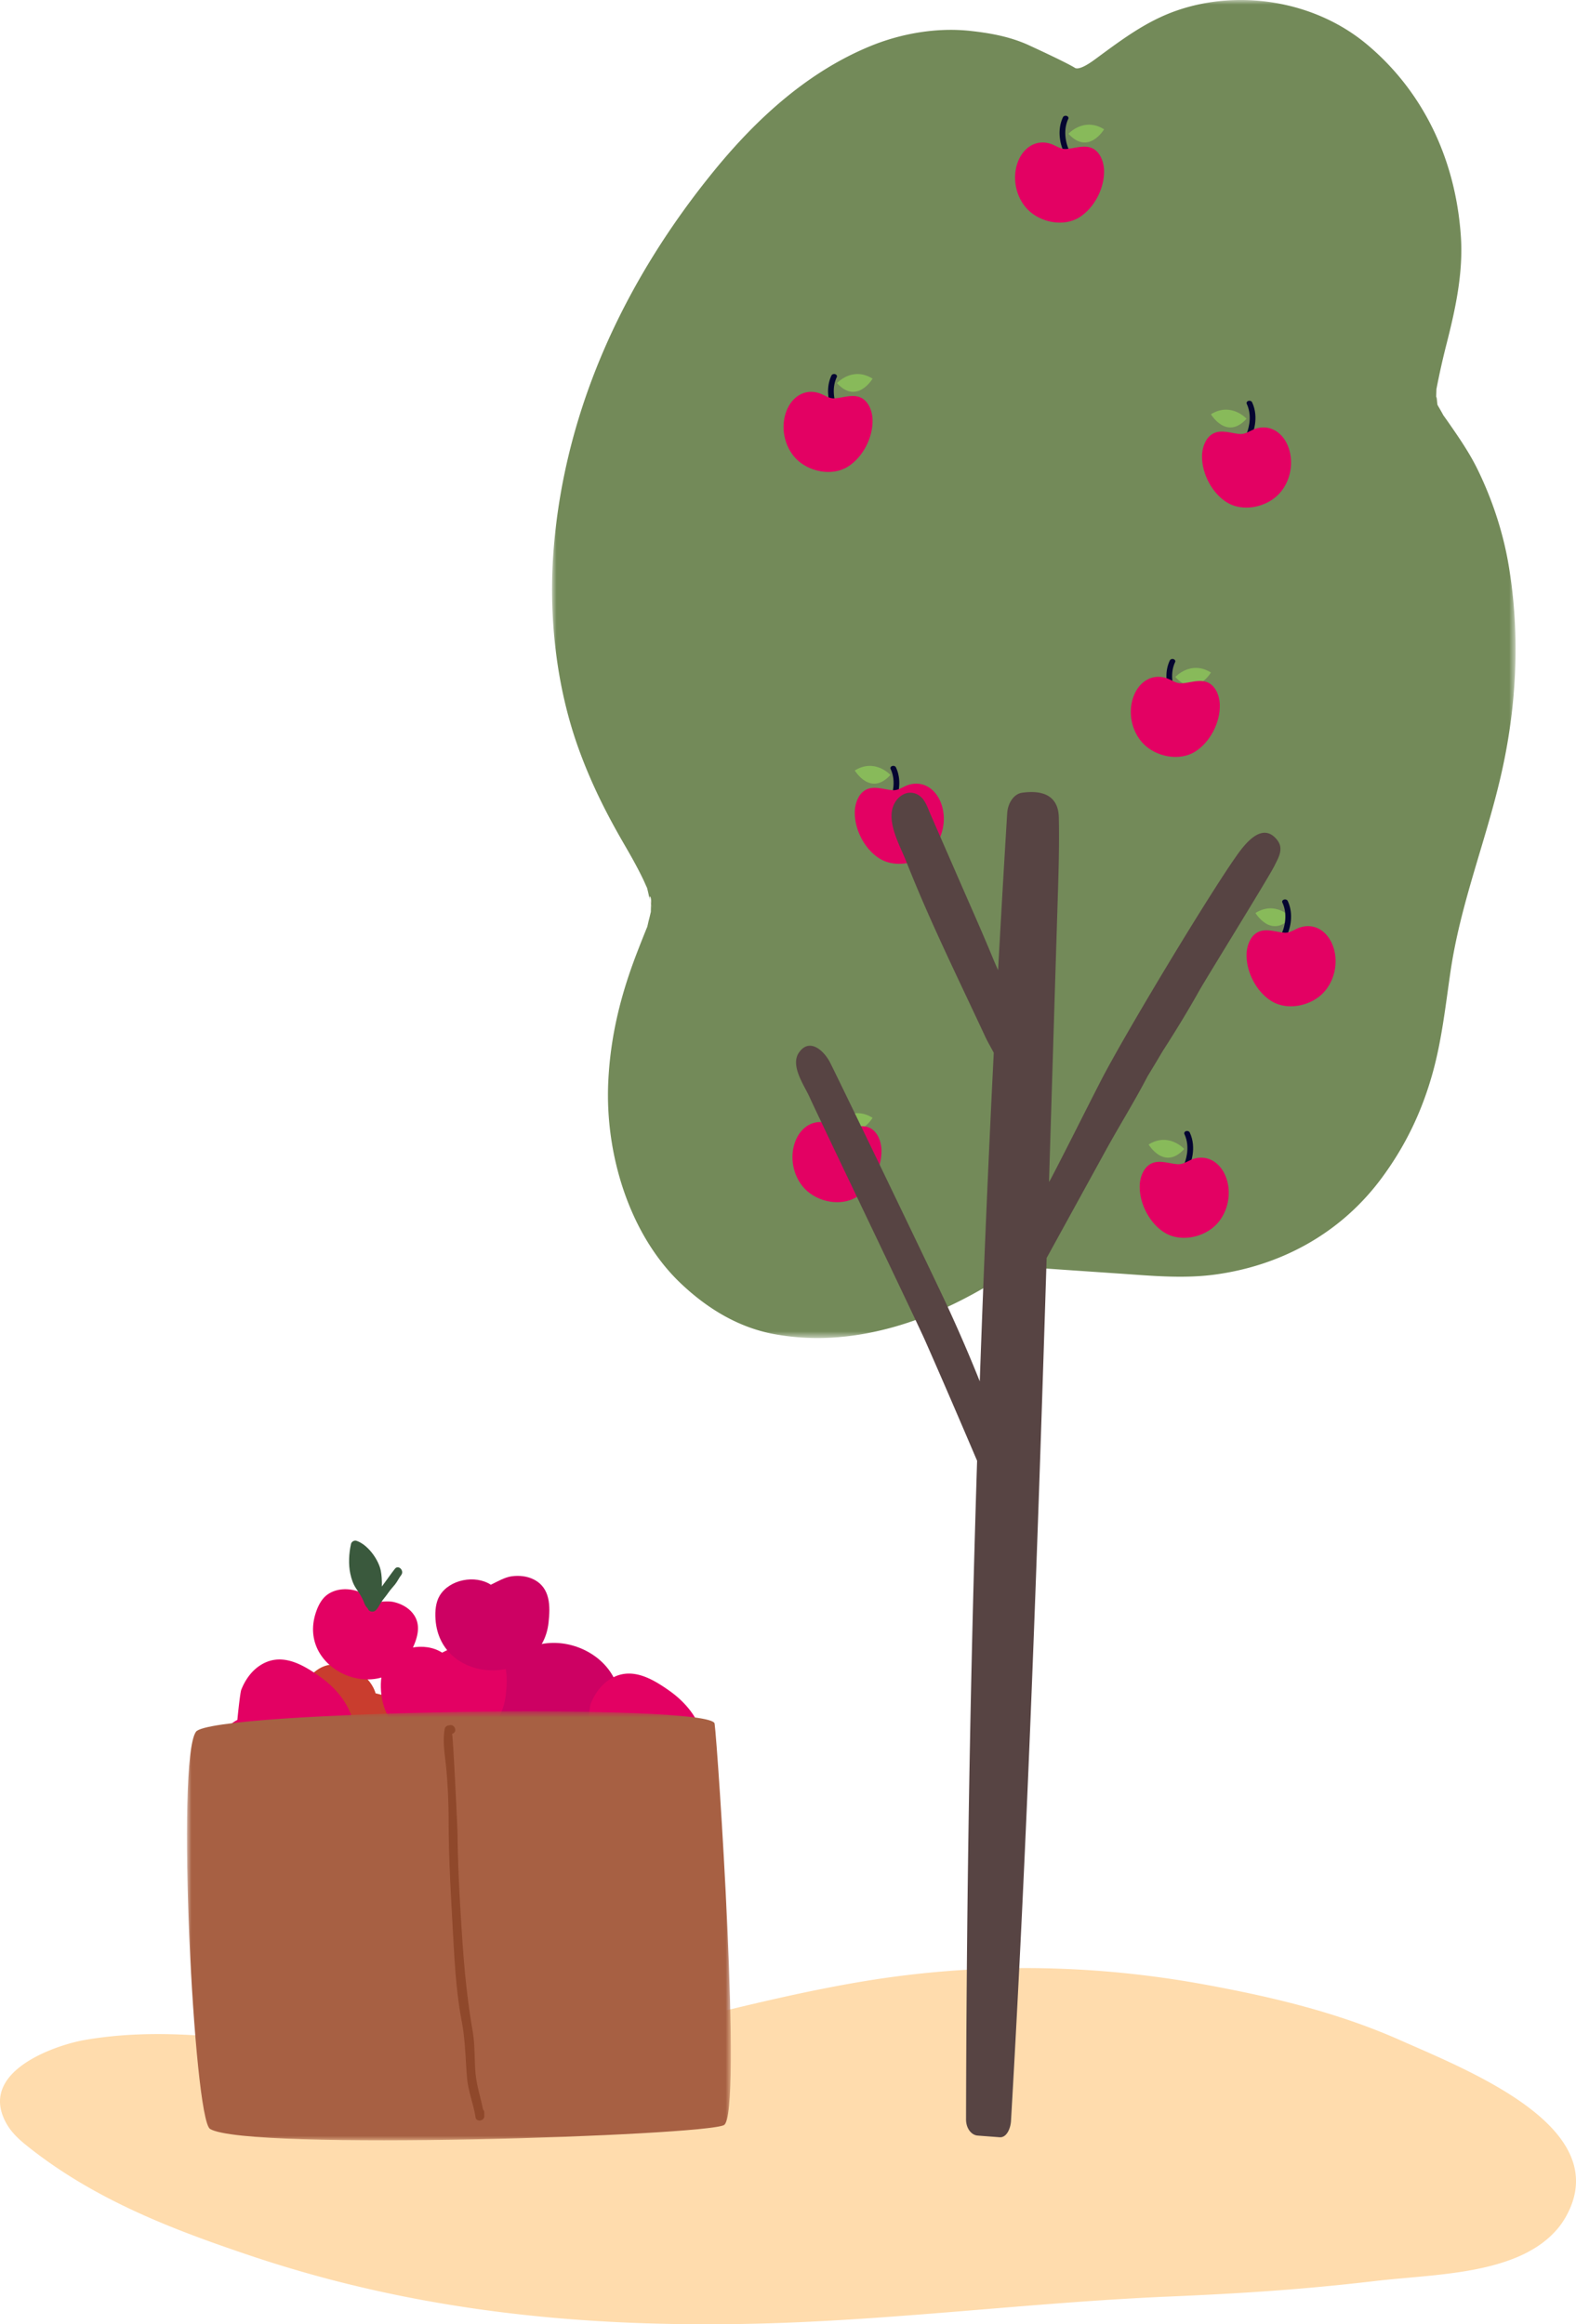
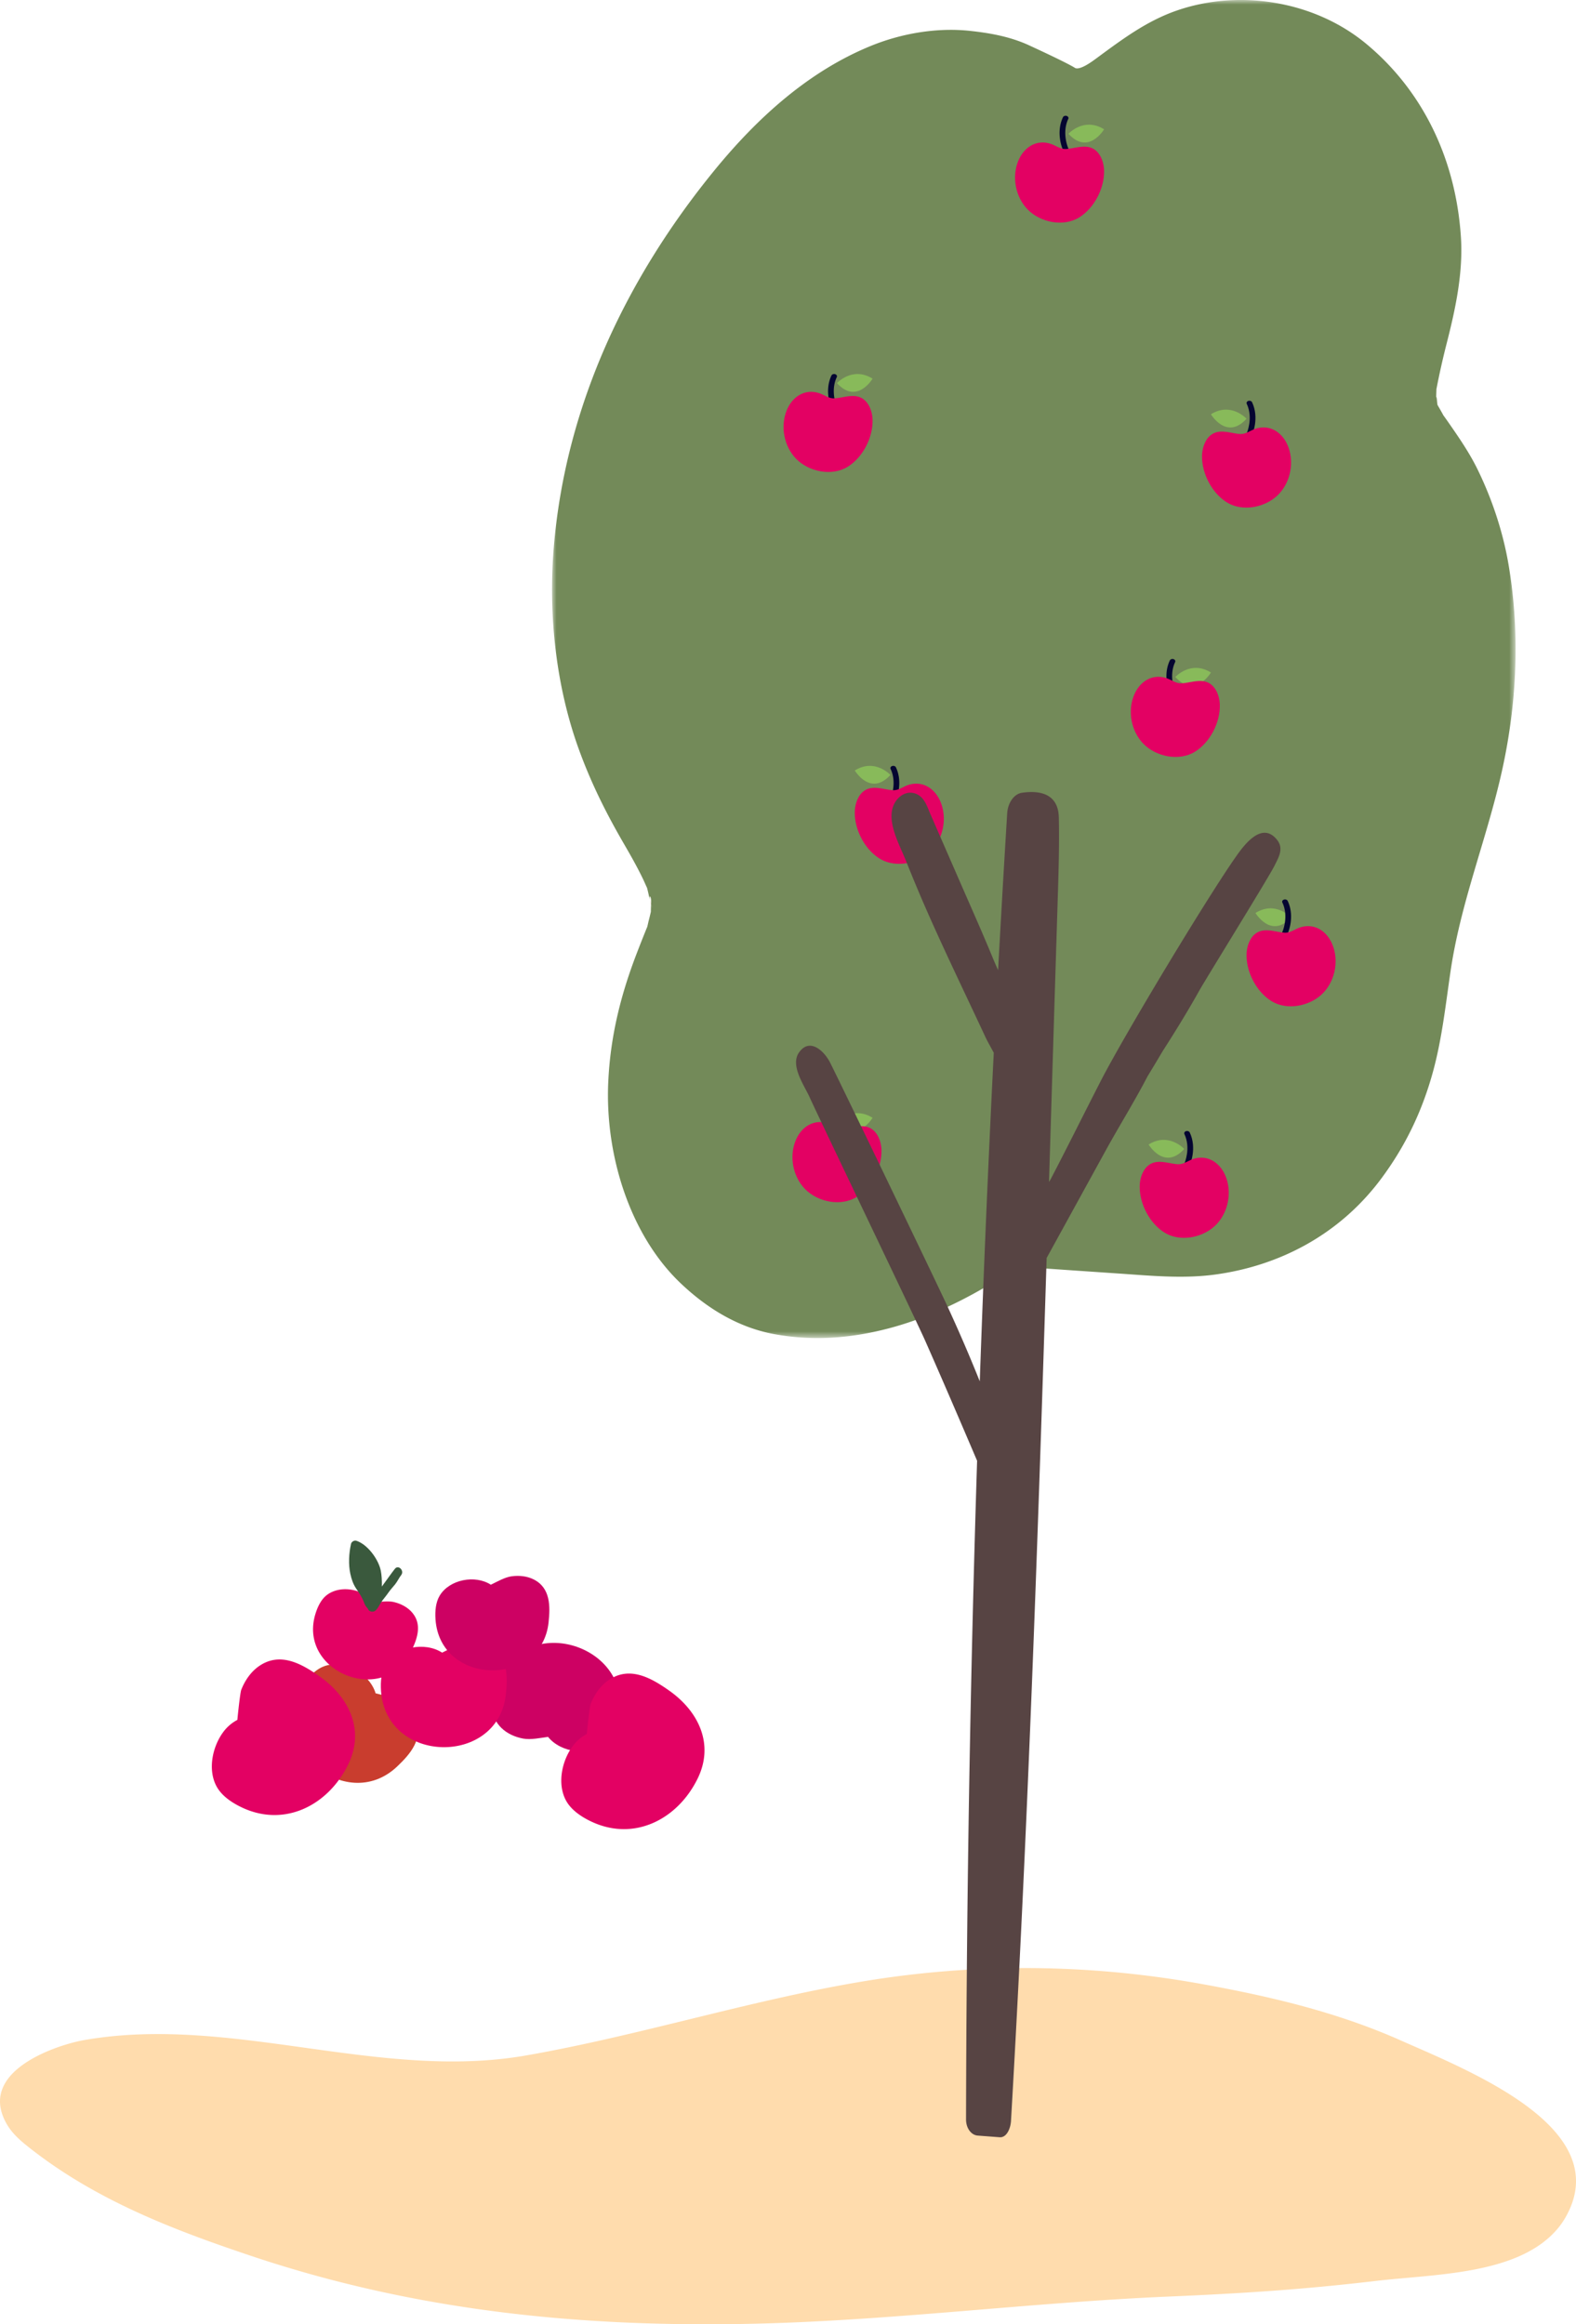
<svg xmlns="http://www.w3.org/2000/svg" height="261" width="177">
  <mask id="a" fill="#fff">
    <path d="M0 .999h108.213v150.253H0z" fill-rule="evenodd" />
  </mask>
  <mask id="b" fill="#fff">
-     <path d="M0 .83h61.08V49H0z" fill-rule="evenodd" />
-   </mask>
+     </mask>
  <g fill="none" fill-rule="evenodd">
    <path d="M175.909 248.84a8.793 8.793 0 0 1-1.101 1.573c-4.427 5.04-13.61 4.936-20.26 5.717-8.216.966-14.915 1.399-23.335 1.76-15.615.67-31.092 2.708-46.686 3.052-19.058.42-37.73-1.372-56.376-7.638-8.53-2.867-17.432-6.207-25.052-12.289-.903-.72-1.81-1.513-2.425-2.646-3.204-5.898 5.902-8.774 8.724-9.272 16.51-2.916 33.143 4.607 49.699 1.714 12.712-2.222 25.183-6.22 37.907-8.327 12.636-2.093 25.52-1.968 38.212.35 7.431 1.357 14.884 3.09 22.04 6.264 7.866 3.49 24.086 9.853 18.653 19.741" fill="#ffdcad" />
    <path d="M72.99 101.07c.023.136.064.31.126.524l.001-.024a12.59 12.59 0 0 1-.127-.5m.225.844v-.005l-.001-.005-.001.005.002.004" fill="#de613e" />
    <path d="M103.968 53.757c-.912-1.873-2.062-3.544-3.228-5.224-.213-.306-.427-.61-.644-.912a24.782 24.782 0 0 0-.595-1.049l-.069-.148c-.063-.486-.087-1.385-.138-.441.005-.123.007-.227.007-.278-.004-.34.016-.677.025-1.016a87.87 87.87 0 0 1 1.151-5.133c.985-3.858 1.863-7.916 1.596-11.961-.58-8.775-4.296-16.38-10.557-21.613-5.909-4.94-14.42-6.22-21.394-3.784-3.353 1.17-6.045 3.185-8.932 5.312-.485.358-1.813 1.362-2.423 1.136-1.003-.651-5.52-2.706-5.39-2.648-2.056-.906-4.196-1.286-6.39-1.527-3.732-.41-7.743.266-11.258 1.714-6.876 2.83-12.6 7.948-17.519 13.976C8.554 31.995 1.517 46.339.19 62.533c-.615 7.492.256 15.46 2.762 22.449 1.38 3.843 3.082 7.256 5.087 10.714.773 1.335 1.542 2.677 2.211 4.083.144.3.272.616.418.915.118.446.214.915.322 1.375-.114-.65.145-.445.136.146l-.009.354c.03.112.061.226.096.335.068-.303.117-.463.002.005.007.022.012.047.02.069l-.02-.065-.024.094.021-.1a7.827 7.827 0 0 1-.096-.314c-.007.244-.016.554-.018.793-.075.318-.144.635-.23.95-.044.16-.103.45-.176.745-.036.082-.102.237-.206.499-.36.894-.715 1.793-1.059 2.695-1.754 4.604-2.883 9.187-3.114 14.228-.378 8.223 2.454 17.204 8.131 22.598 3.047 2.897 6.56 4.99 10.527 5.713 4.291.782 8.463.482 12.704-.613 3.747-.967 7.404-2.596 10.816-4.576 1.254-.73 2.446-1.556 3.614-2.425.098.01.195.02.294.028 3.73.27 7.46.522 11.19.775 3.597.243 7.226.606 10.82.127 7.221-.964 14.05-4.461 18.78-10.865 2.638-3.571 4.515-7.43 5.741-11.89 1.006-3.656 1.42-7.47 1.97-11.235 1.102-7.57 3.89-14.445 5.613-21.816 1.824-7.8 2.255-15.903.925-23.84-.625-3.723-1.854-7.41-3.47-10.727z" fill="#738a59" mask="url(#a)" transform="translate(62 -.999)" />
    <path d="M140 47.022s-1.731-1.915-4-.502c0 0 1.762 2.965 4 .502" fill="#88ba5a" />
    <path d="M140.32 49c.13 0 .253-.065.3-.169.035-.076.838-1.888-.001-3.665-.062-.133-.246-.2-.412-.15-.166.05-.249.2-.186.331.755 1.602.006 3.292-.002 3.309-.06.133.026.28.192.329.036.01.073.015.11.015" fill="#050531" />
    <path d="M135.47 49.451c-.305.503-.453 1.128-.468 1.684-.055 2.003 1.098 4.221 2.777 5.27 1.786 1.115 4.39.575 5.817-.893 1.349-1.388 1.782-3.619 1.053-5.425-.62-1.538-2.032-2.472-3.658-1.934-.568.188-1.09.62-1.717.581-.973-.06-2.08-.534-3.016-.052a2.016 2.016 0 0 0-.789.77" fill="#e30163" />
    <path d="M100 87.022s-1.731-1.915-4-.502c0 0 1.762 2.965 4 .502" fill="#88ba5a" />
    <path d="M100.32 90c.131 0 .253-.065.3-.169.035-.076.838-1.888 0-3.665-.063-.133-.247-.2-.413-.15-.165.051-.248.2-.186.332.755 1.6.006 3.29-.002 3.308-.06.133.026.28.191.329a.39.39 0 0 0 .11.015" fill="#050531" />
    <path d="M96.47 89.451c-.305.503-.453 1.128-.468 1.684-.055 2.003 1.098 4.221 2.777 5.27 1.786 1.115 4.39.575 5.817-.893 1.349-1.388 1.782-3.619 1.053-5.425-.62-1.538-2.032-2.472-3.658-1.934-.567.188-1.09.62-1.717.582-.972-.06-2.08-.535-3.016-.053a2.02 2.02 0 0 0-.789.769" fill="#e30163" />
    <path d="M145 103.022s-1.732-1.915-4-.502c0 0 1.762 2.965 4 .502" fill="#88ba5a" />
    <path d="M144.32 105c.131 0 .254-.065.3-.17.035-.075.838-1.887 0-3.664-.063-.133-.247-.2-.413-.15-.165.05-.249.199-.186.332.755 1.6.006 3.29-.002 3.308-.06.133.026.28.192.328a.39.39 0 0 0 .109.016" fill="#050531" />
    <path d="M140.47 105.451c-.305.503-.453 1.128-.468 1.684-.055 2.003 1.098 4.221 2.777 5.27 1.786 1.115 4.39.576 5.817-.893 1.349-1.388 1.782-3.619 1.053-5.425-.62-1.538-2.032-2.472-3.658-1.934-.567.188-1.09.62-1.717.581-.973-.06-2.081-.534-3.016-.052a2.014 2.014 0 0 0-.789.769" fill="#e30163" />
    <path d="M133 129.022s-1.732-1.915-4-.502c0 0 1.762 2.965 4 .502" fill="#88ba5a" />
    <path d="M133.32 131c.13 0 .253-.065.3-.169.035-.076.838-1.888-.001-3.665-.062-.133-.246-.2-.412-.15-.166.05-.249.2-.186.331.755 1.602.006 3.292-.001 3.309-.061.133.025.28.19.329.037.01.074.015.11.015" fill="#050531" />
    <path d="M128.47 131.451c-.305.503-.453 1.129-.468 1.684-.055 2.003 1.098 4.221 2.777 5.27 1.786 1.115 4.39.575 5.817-.893 1.349-1.388 1.782-3.619 1.053-5.425-.62-1.538-2.032-2.472-3.658-1.934-.567.188-1.09.62-1.717.581-.973-.06-2.081-.534-3.016-.052a2.017 2.017 0 0 0-.789.769" fill="#e30163" />
    <path d="M132 76.022s1.732-1.915 4-.502c0 0-1.762 2.965-4 .502" fill="#88ba5a" />
    <path d="M131.68 78c-.13 0-.253-.065-.3-.169-.035-.076-.838-1.888.001-3.665.062-.133.247-.2.412-.15.166.05.249.2.186.331-.755 1.602-.006 3.292.002 3.309.06.133-.026.28-.192.329a.397.397 0 0 1-.11.015" fill="#050531" />
    <path d="M136.53 77.451c.305.503.453 1.128.468 1.684.055 2.003-1.098 4.221-2.777 5.27-1.786 1.115-4.39.575-5.817-.893-1.349-1.388-1.782-3.619-1.053-5.425.62-1.538 2.032-2.472 3.658-1.934.567.188 1.09.62 1.717.581.973-.06 2.08-.534 3.016-.052.332.171.593.445.789.77" fill="#e30163" />
    <path d="M120 15.022s1.732-1.915 4-.502c0 0-1.762 2.965-4 .502" fill="#88ba5a" />
    <path d="M119.68 17c-.13 0-.253-.065-.3-.169-.035-.076-.837-1.888 0-3.665.063-.133.248-.2.413-.15.165.051.249.199.186.332-.755 1.6-.006 3.29.002 3.307.06.134-.026.28-.192.33a.391.391 0 0 1-.11.015" fill="#050531" />
    <path d="M123.531 17.451c.304.503.452 1.129.467 1.684.055 2.003-1.098 4.221-2.777 5.27-1.786 1.115-4.39.576-5.817-.893-1.35-1.388-1.782-3.619-1.053-5.425.62-1.538 2.032-2.472 3.658-1.934.567.188 1.09.62 1.717.581.973-.06 2.081-.534 3.016-.052.332.171.593.445.789.769" fill="#e30163" />
    <path d="M94 43.022s1.732-1.915 4-.502c0 0-1.762 2.965-4 .502" fill="#88ba5a" />
    <path d="M93.68 46c-.13 0-.253-.065-.3-.17-.035-.075-.838-1.887 0-3.664.064-.133.247-.2.413-.15.165.05.249.199.186.332-.755 1.6-.006 3.29.002 3.307.06.134-.026.281-.192.33a.386.386 0 0 1-.11.015" fill="#050531" />
    <path d="M97.53 45.451c.305.503.453 1.128.468 1.684.055 2.003-1.098 4.221-2.777 5.27-1.786 1.115-4.39.575-5.817-.893-1.35-1.388-1.782-3.619-1.053-5.425.62-1.538 2.032-2.472 3.658-1.934.567.188 1.09.62 1.717.581.973-.06 2.081-.534 3.016-.052.332.171.593.445.789.769" fill="#e30163" />
    <path d="M94 126.022s1.732-1.915 4-.502c0 0-1.762 2.965-4 .502" fill="#88ba5a" />
    <path d="M94.68 128c-.13 0-.253-.065-.3-.169-.035-.076-.838-1.888 0-3.665.063-.132.247-.2.413-.15.165.051.249.2.186.332-.755 1.6-.006 3.29.002 3.308.06.133-.026.28-.192.328a.387.387 0 0 1-.109.016" fill="#050531" />
    <path d="M98.53 127.451c.305.503.453 1.129.468 1.684.055 2.003-1.098 4.221-2.777 5.27-1.787 1.115-4.39.576-5.817-.893-1.349-1.387-1.782-3.619-1.053-5.425.62-1.537 2.032-2.472 3.658-1.934.567.188 1.09.62 1.717.582.973-.06 2.081-.535 3.016-.053.332.171.592.445.789.77" fill="#e30163" />
    <path d="M143.446 94.335c-1.7-2.183-3.708.53-4.644 1.867-3.336 4.761-12.535 20.035-15.186 25.201-1.878 3.66-3.702 7.346-5.603 10.992l-.199.327c.25-8.088.494-16.176.745-24.262.09-2.845.177-5.688.266-8.533.08-2.566.154-5.61.09-8.158-.056-2.18-1.49-3.119-4.12-2.75-.929.13-1.607 1.156-1.678 2.308-.362 5.87-.7 11.742-1.02 17.617a50.661 50.661 0 0 1-.59-1.357c-1.088-2.643-2.25-5.254-3.394-7.873l-3.616-8.288c-.382-.877-.676-1.938-1.659-2.302-.914-.339-1.8.15-2.292.938-1.196 1.92.48 4.774 1.185 6.556a175.765 175.765 0 0 0 3.344 7.847c1.211 2.68 2.47 5.338 3.724 7.998.627 1.33 1.254 2.66 1.875 3.994.23.497.595 1.115.936 1.764-.62 12.288-1.14 24.587-1.572 36.893a176.29 176.29 0 0 0-3.722-8.62c-1.059-2.303-11.947-24.924-13.093-27.184-.624-1.233-2.26-2.86-3.483-1.128-1.032 1.463.587 3.695 1.18 5.011 1.057 2.347 11.945 24.998 12.984 27.354 1.98 4.481 3.912 8.982 5.834 13.488a2505.998 2505.998 0 0 0-.97 41.68 2533.69 2533.69 0 0 0-.273 32.27c-.002 1.036.613 1.773 1.3 1.825l2.481.188c.74.057 1.214-.906 1.27-1.847 1.871-32.24 2.993-64.563 4.002-96.89 2.22-4.035 4.438-8.072 6.656-12.108 1.493-2.716 3.206-5.455 4.675-8.286.566-.932 1.13-1.866 1.684-2.806 1.442-2.245 2.84-4.516 4.142-6.846.707-1.267 7.797-12.709 8.438-14.01.46-.929 1.055-1.905.303-2.87" fill="#574443" />
    <g>
      <path d="M34.168 188.996c.632-.86 1.412-1.609 2.294-1.91 2.229-.763 5.059.847 5.724 3.063.827.22 1.917.406 2.646.873.774.497 1.462 1.198 1.827 2.054.918 2.153-.558 3.87-2.055 5.29-5.875 5.57-15.328-2.702-10.436-9.37" fill="#c93d2e" />
      <path d="M69.407 193.075c-.26 1.036-.698 2.024-1.4 2.637-1.777 1.55-5.003 1.13-6.458-.672-.85.111-1.928.35-2.781.194-.905-.167-1.806-.555-2.467-1.21-1.665-1.646-.948-3.794-.1-5.675 3.332-7.378 15.21-3.297 13.206 4.726" fill="#cd0163" />
      <path d="M42.792 189.883c-.075-1.065.036-2.141.515-2.941 1.208-2.022 4.406-2.623 6.347-1.362.773-.368 1.725-.93 2.583-1.045.913-.122 1.89-.032 2.722.385 2.093 1.05 2.076 3.315 1.852 5.365-.882 8.047-13.441 7.848-14.02-.402" fill="#e30163" />
      <path d="M48.912 181.849c-.068-.965.032-1.938.466-2.663 1.095-1.831 3.99-2.376 5.748-1.233.699-.333 1.562-.843 2.34-.947.826-.11 1.71-.03 2.465.349 1.894.95 1.879 3 1.676 4.858-.8 7.287-12.172 7.107-12.695-.364" fill="#cd0163" />
      <g fill="#e30163">
        <path d="M35.422 181.243c.254-.84.654-1.633 1.255-2.107 1.518-1.199 4.149-.725 5.269.811.702-.057 1.597-.21 2.289-.047.736.174 1.459.53 1.976 1.092 1.299 1.418.624 3.15-.148 4.66-3.03 5.917-12.61 2.091-10.642-4.409m-8.216 21.74c-1.181-.55-2.261-1.306-2.831-2.29-1.127-1.944-.501-4.771.897-6.448a4.641 4.641 0 0 1 1.39-1.114c-.01.006.295-3.022.437-3.383.41-1.045 1.085-2.034 2.022-2.673 2.359-1.61 4.764-.25 6.816 1.204 3.269 2.314 5.069 6 3.16 9.879-2.26 4.589-7.125 7.054-11.891 4.826m39.245 1.584c-1.18-.552-2.261-1.308-2.83-2.29-1.127-1.946-.501-4.773.897-6.45a4.623 4.623 0 0 1 1.39-1.113c-.01.005.295-3.023.437-3.383.41-1.045 1.085-2.035 2.022-2.674 2.358-1.61 4.763-.25 6.816 1.204 3.268 2.315 5.069 6.002 3.159 9.88-2.26 4.588-7.125 7.053-11.891 4.826" />
      </g>
-       <path d="M1.012 3.116C-1.267 6.21.762 46.623 2.592 47.72c4.198 2.516 55.633.75 57.722-.438 2.09-1.187-.723-42.744-1.057-45.08-.333-2.336-56.495-1.46-58.245.914" fill="#a76043" mask="url(#b)" transform="translate(21 191.345)" />
-       <path d="M54.387 237.211a.463.463 0 0 0-.135-.328c-.29-1.425-.758-2.806-.864-4.298-.11-1.54-.046-3.03-.313-4.565-.618-3.557-.95-7.107-1.185-10.705-.244-3.743-.467-7.529-.502-11.294-.008-.836-.518-11.349-.618-11.329.63-.129.363-1.093-.266-.963a7.61 7.61 0 0 0-.207.043.483.483 0 0 0-.349.348c-.276 1.546.045 3.028.182 4.578.178 2.008.254 3.992.257 6.009.004 4.205.275 8.427.503 12.608.176 3.218.365 6.528.972 9.708.405 2.123.406 4.138.588 6.269.132 1.574.725 2.956.96 4.47.088.563.991.42.983-.133l-.006-.418" fill="#8f482b" />
+       <path d="M1.012 3.116c4.198 2.516 55.633.75 57.722-.438 2.09-1.187-.723-42.744-1.057-45.08-.333-2.336-56.495-1.46-58.245.914" fill="#a76043" mask="url(#b)" transform="translate(21 191.345)" />
      <path d="M44.346 176.17c-.454.578-.872 1.197-1.316 1.788l-.144.198c.02-.685-.03-1.344-.119-1.779-.26-1.278-1.475-2.939-2.73-3.356-.248-.083-.556.095-.614.348-.238 1.044-.306 2.311-.077 3.361.132.602.311 1.144.651 1.652.37.548.686.994.908 1.625.066.188.224.452.422.649.084.335.597.425.846.196.303-.28.433-.635.66-.967.236-.344.521-.659.76-1.007.235-.346.517-.638.776-.961.261-.323.431-.718.684-1.04.394-.501-.31-1.214-.707-.707" fill="#3a593d" />
    </g>
  </g>
</svg>